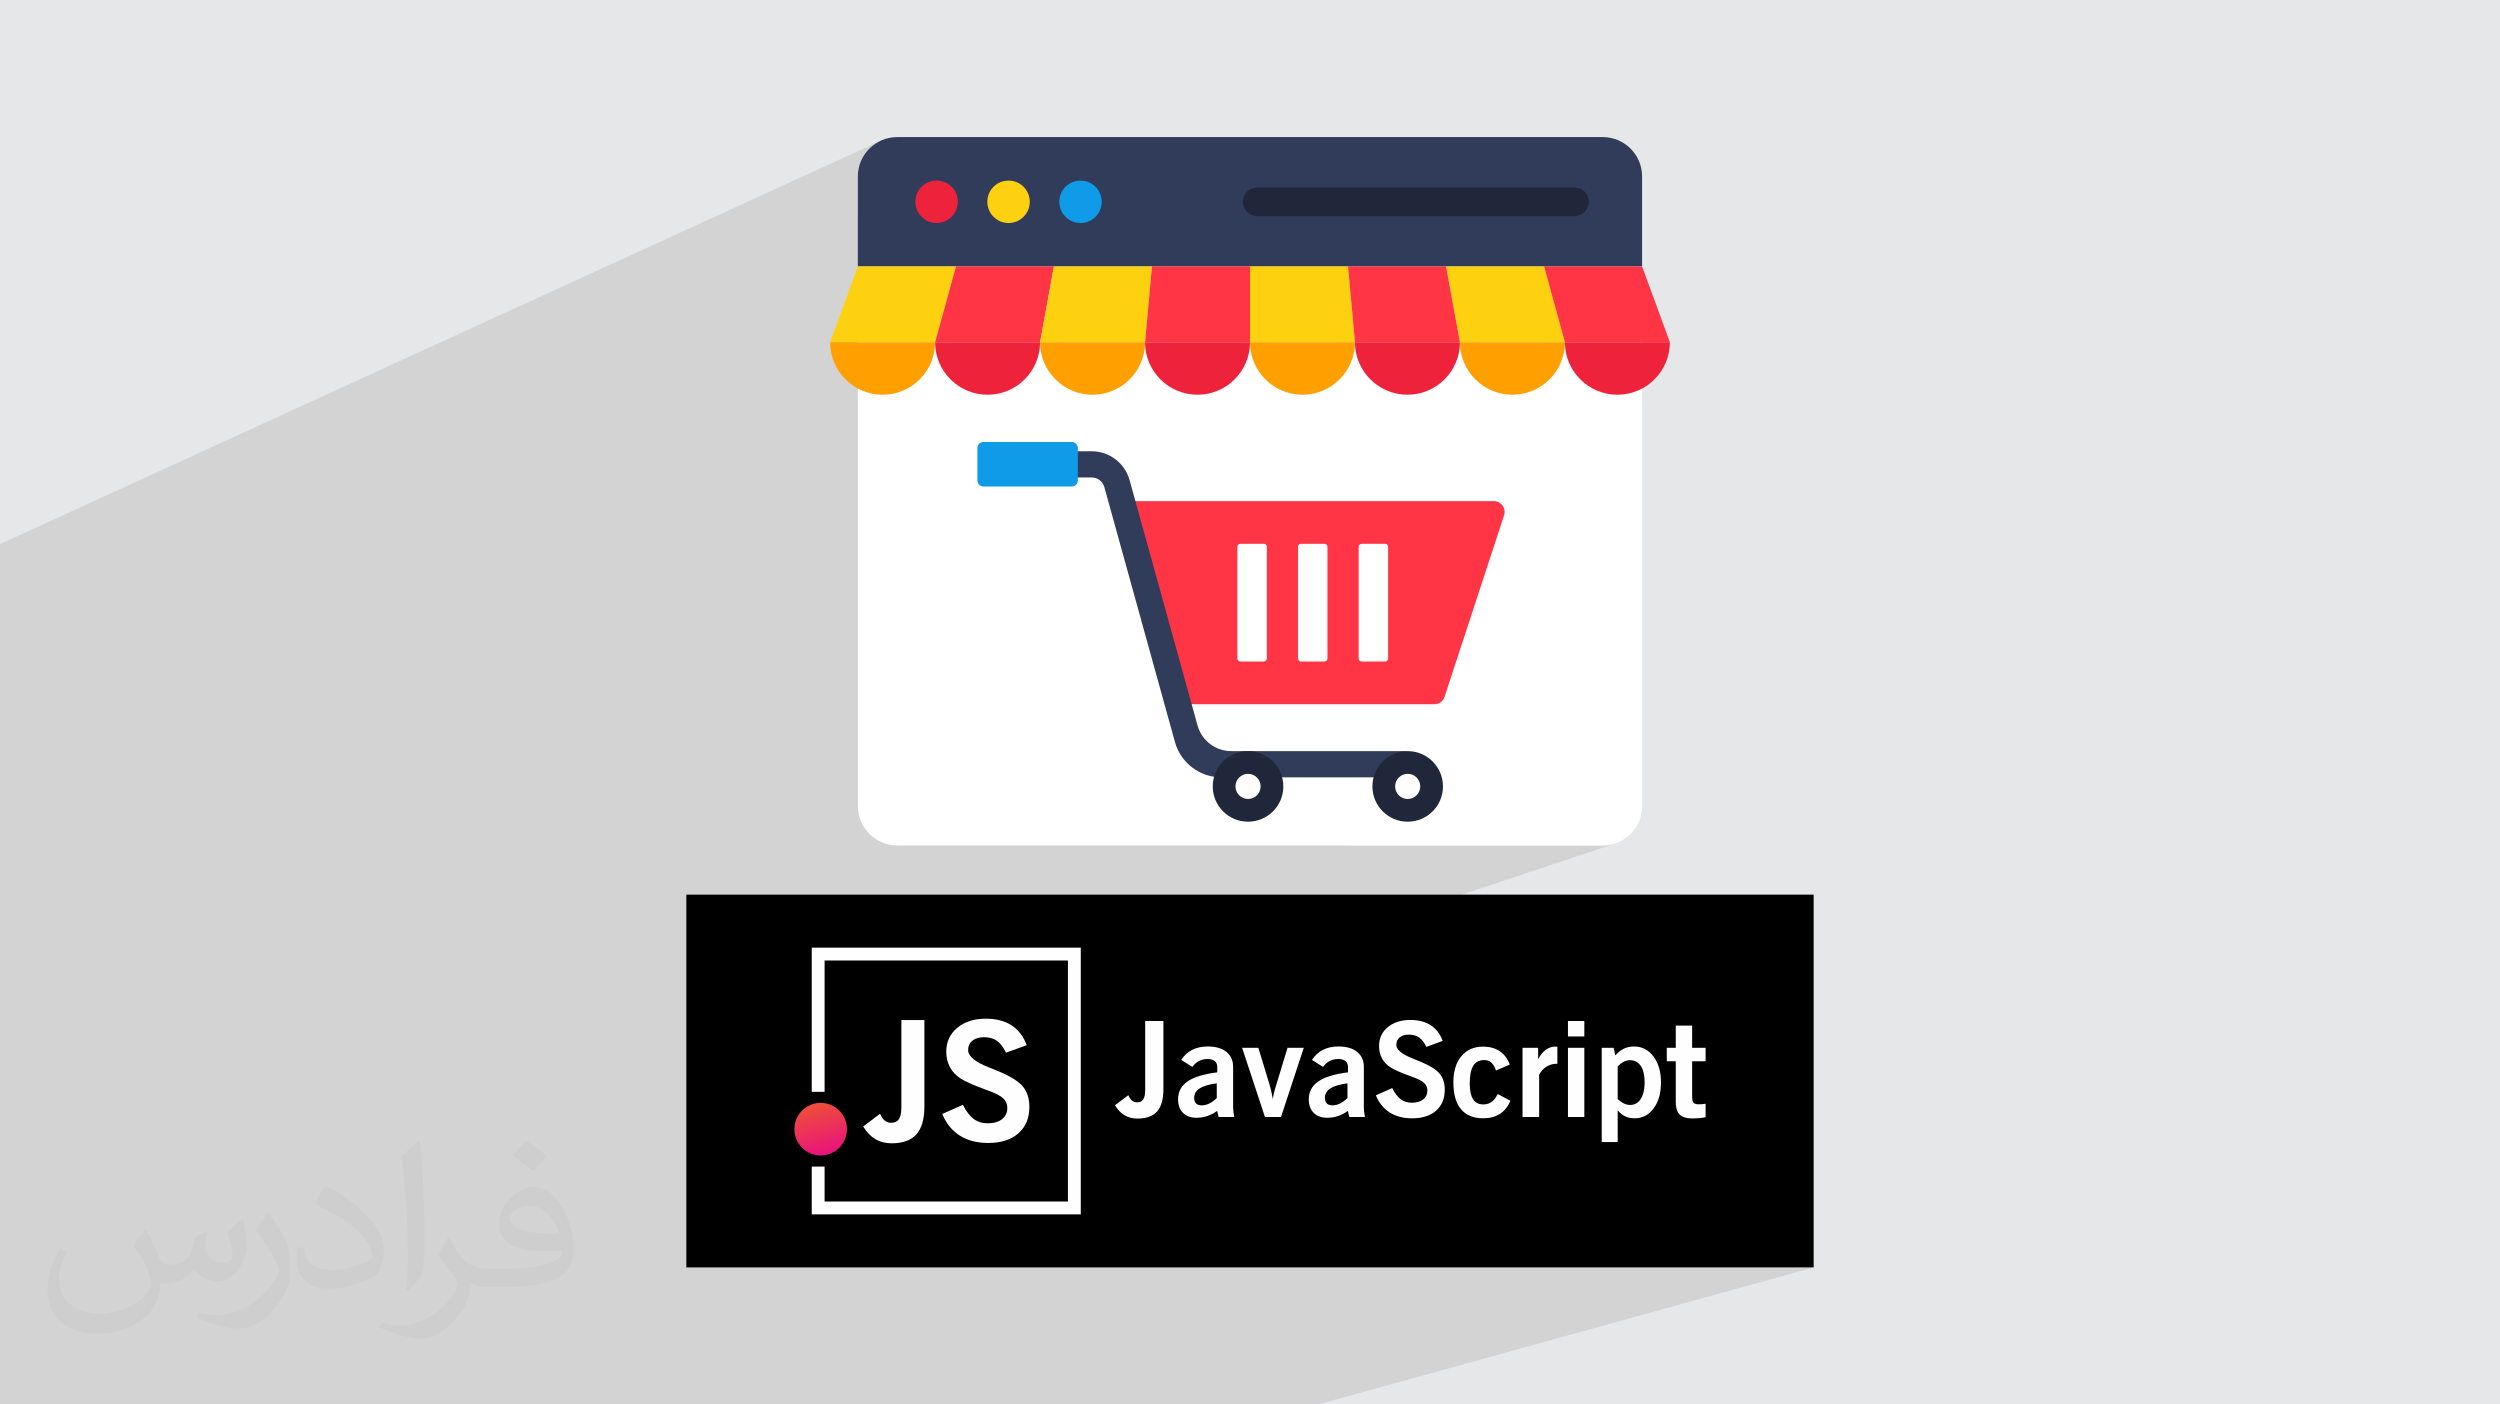
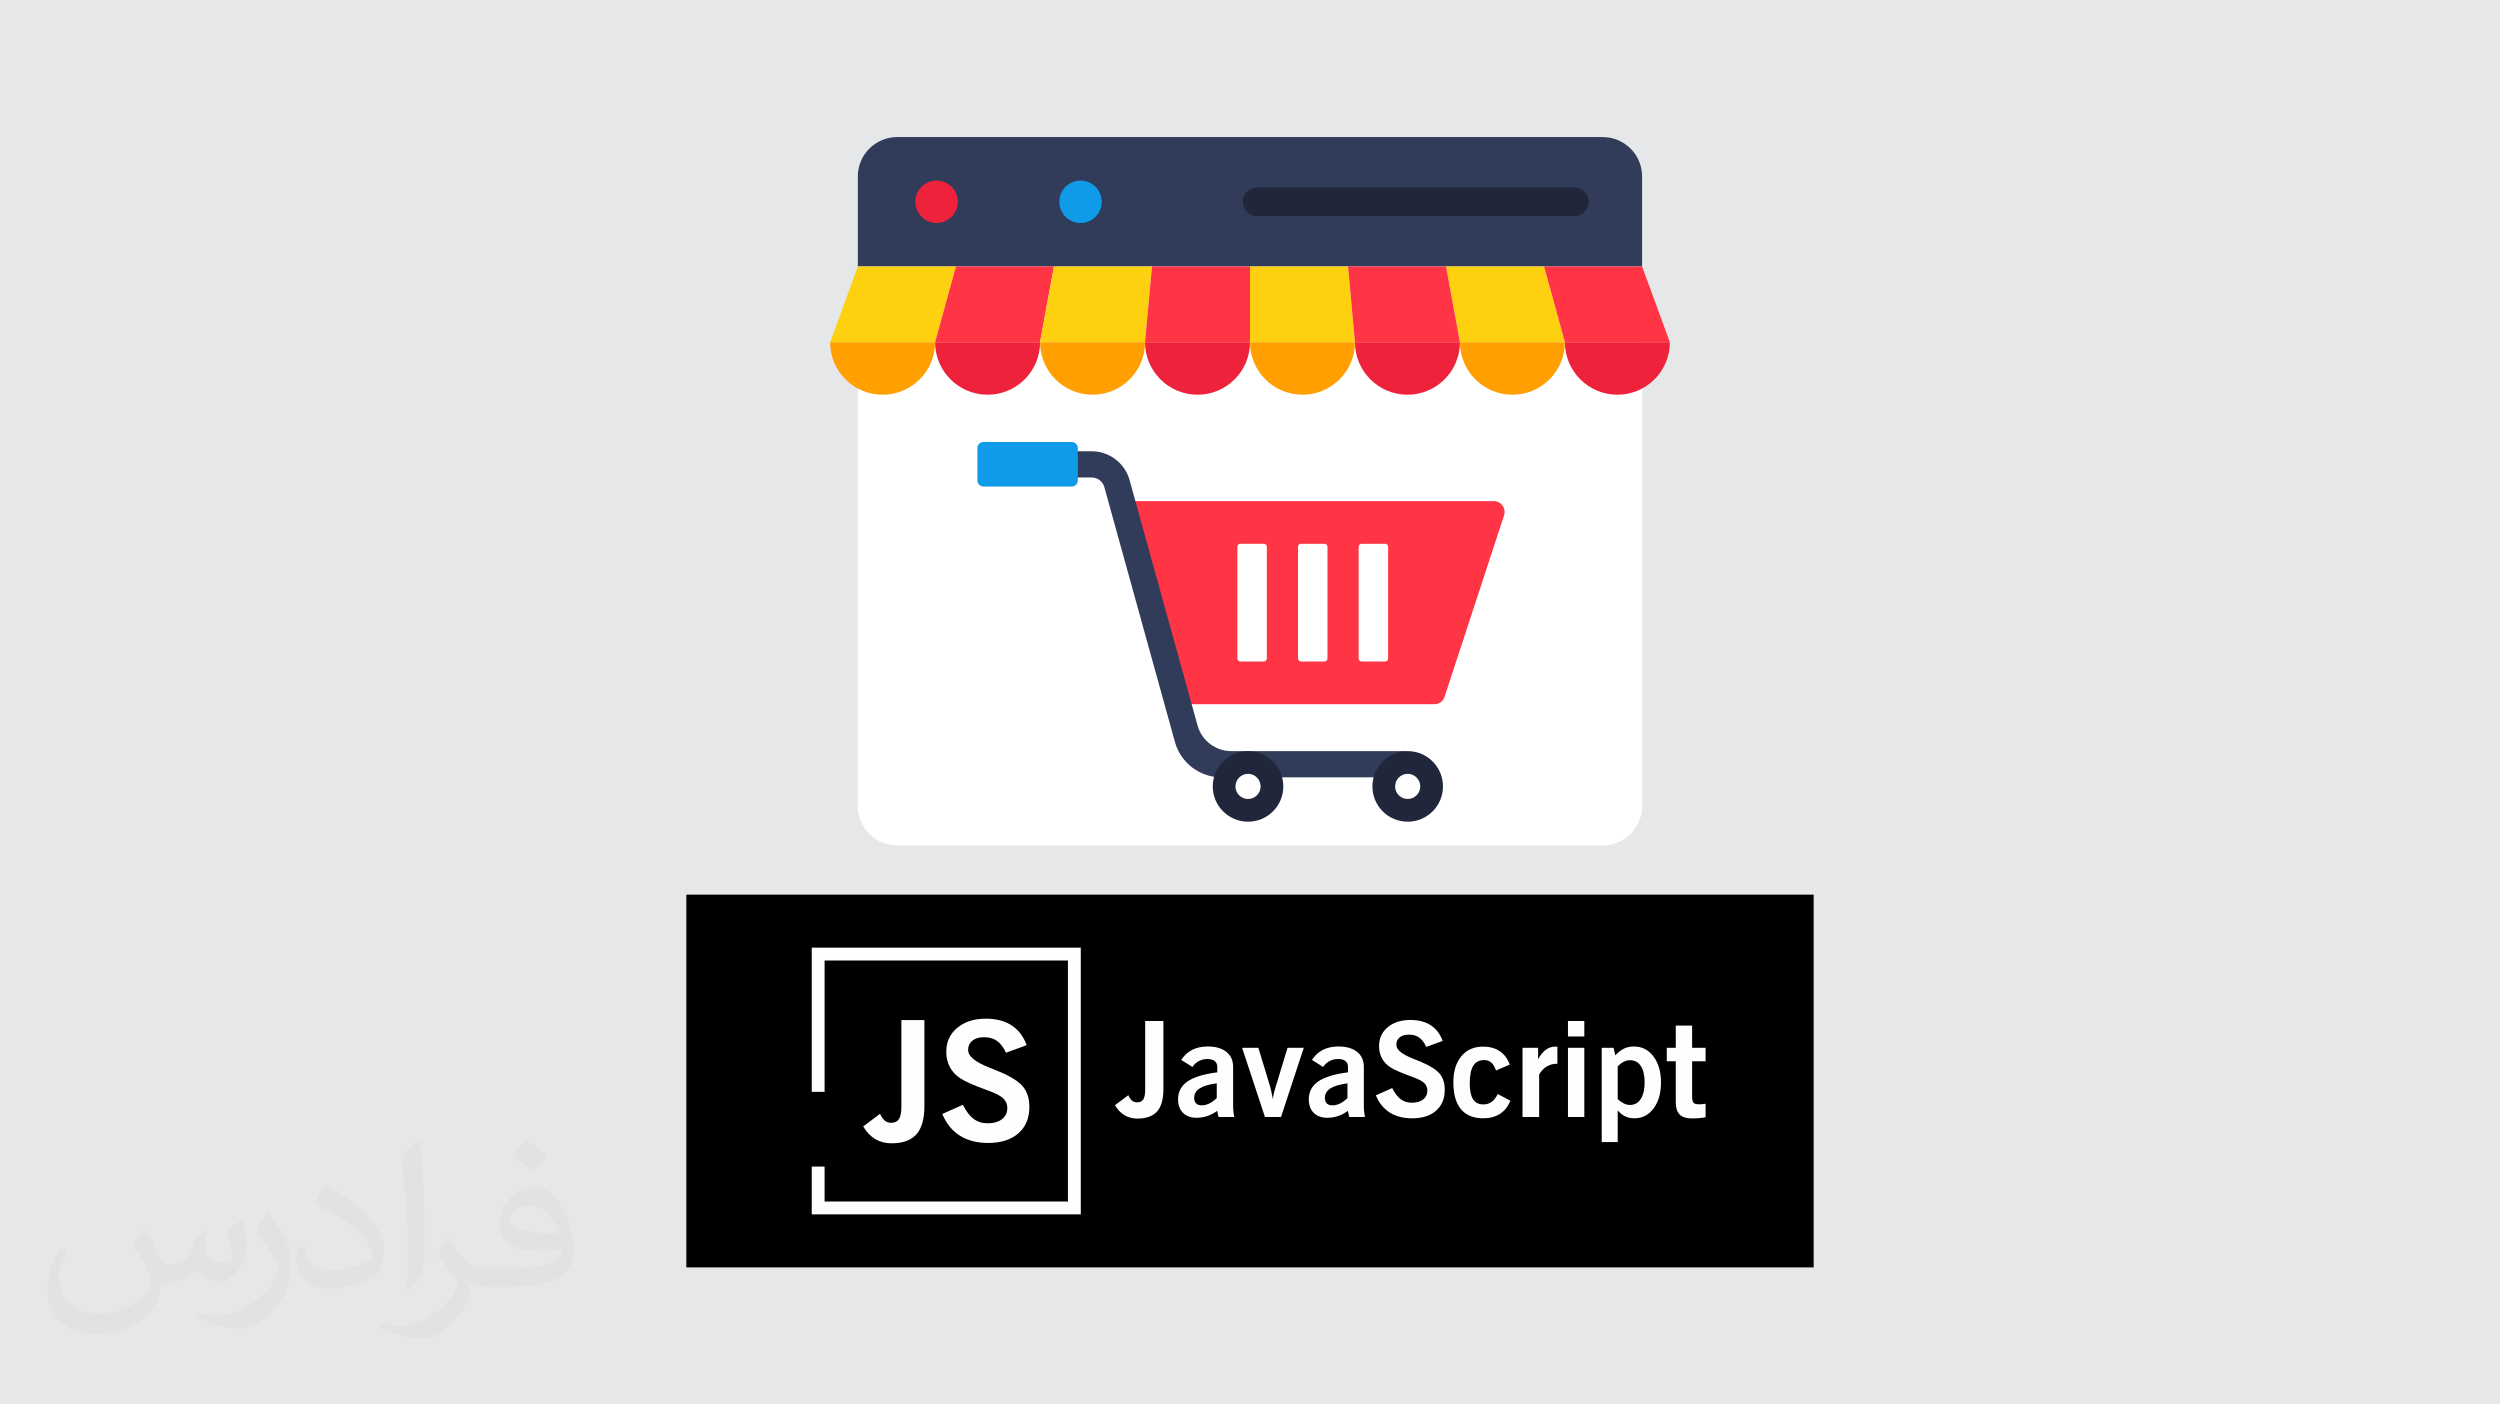
<svg xmlns="http://www.w3.org/2000/svg" xml:space="preserve" width="94.192mm" height="52.917mm" version="1.1" style="shape-rendering:geometricPrecision; text-rendering:geometricPrecision; image-rendering:optimizeQuality; fill-rule:evenodd; clip-rule:evenodd" viewBox="0 0 9404.92 5283.66">
  <defs>
    <style type="text/css">
   
    .fil11 {fill:black}
    .fil0 {fill:#E6E7E8}
    .fil7 {fill:#0F9BE8;fill-rule:nonzero}
    .fil8 {fill:#20273A;fill-rule:nonzero}
    .fil4 {fill:#313B5A;fill-rule:nonzero}
    .fil5 {fill:#EF223B;fill-rule:nonzero}
    .fil6 {fill:#FED110;fill-rule:nonzero}
    .fil12 {fill:#FEFEFE;fill-rule:nonzero}
    .fil10 {fill:#FF3445;fill-rule:nonzero}
    .fil9 {fill:#FF9F00;fill-rule:nonzero}
    .fil3 {fill:white;fill-rule:nonzero}
    .fil2 {fill:#373435;fill-opacity:0.031}
    .fil1 {fill:#2B2A29;fill-opacity:0.102}
    .fil13 {fill:url(#id0)}
   
  </style>
    <linearGradient id="id0" gradientUnits="userSpaceOnUse" x1="3109.82" y1="4338.93" x2="3055.11" y2="4148.83">
      <stop offset="0" style="stop-opacity:1; stop-color:#E9147C" />
      <stop offset="1" style="stop-opacity:1; stop-color:#EF5036" />
    </linearGradient>
  </defs>
  <g id="Layer_x0020_1">
    <polygon class="fil0" points="-0,0 9404.92,0 9404.92,5283.66 -0,5283.66 " />
-     <path class="fil1" d="M580.52 5283.66l-22.22 0 -30.46 0 -7.74 0 -2.28 0 -0.24 0 -44.28 0 -16.61 0 -28.81 0 -24.83 0 -20.29 0 -15.95 0 -2.15 0 -9.09 0 -23.8 0 -19.87 0 -71.72 0 -30.2 0 -0.06 0 -0.12 0 -0.06 0 -7.41 0 -16.66 0 -49.73 0 -7.02 0 -42.52 0 -13.29 0 -0.1 0 -0.06 0 -63.45 0 -8.34 0 -1.16 0 0 -8.95 0 -7.27 0 -17.12 0 -29.9 0 -2.23 0 -17.4 0 -6.43 0 -17.33 0 -6.82 0 -21.16 0 -5.11 0 -2.91 0 -4.07 0 -50.3 0 -10.25 0 -54.05 0 -26.03 0 -35.9 0 -36.51 0 -74.8 0 -2.22 0 -0.86 0 -51.93 0 -17.75 0 -9.99 0 -16.9 0 -1.93 0 -38.73 0 -10.91 0 -5.51 0 -1.1 0 -18.22 0 -2.37 0 -0.11 0 -12.53 0 -7.67 0 -33.82 0 -28.14 0 -4.62 0 -13.2 0 -51.91 0 -6.97 0 -12.27 0 -87.5 0 -18.03 0 -0.6 0 -14.54 0 -12.31 0 -12.81 0 -29.43 0 -0.61 0 -6.46 0 -20.81 0 -12.93 0 -29.93 0 -0.62 0 -20.18 0 -7.5 0 -13.06 0 -134.78 0 -55.69 0 -17.95 0 -6.46 0 -66.38 0 -6.52 0 -67.46 0 -4.05 0 -2.49 0 -8.97 0 -96.98 0 -16.05 0 -109.32 0 -18.34 0 -33.2 0 -59.84 0 -17.19 0 -8.22 0 -12.54 0 -14.75 0 -13.31 0 -76.38 0 -3.47 0 -3.23 0 -21.96 0 -1.36 0 -26.24 0 -30.45 0 -3.45 0 -25.56 0 -11.1 0 -15.24 0 -2.95 0 -23.04 0 -6.68 0 -1.62 0 -30.45 0 -46.36 0 -27.88 0 -28.79 0 -72.76 0 -41.17 0 -31.74 0 -15.08 0 -44.66 0 -55.14 0 -53.13 0 -4.12 0 -23.58 0 -69.83 0 -27.58 0 -42.03 0 -2.93 0 -57.52 0 -41.31 0 -3.87 0 -2.65 0 -34.57 0 -0.18 0 -0.11 0 -21.72 0 -40.82 0 -4.61 0 -2.08 0 -99.19 0 -6.86 0 -125.13 0 -84.29 3317.57 -1519.41 -12.94 6.23 -12.2 7.42 -11.4 8.52 -10.51 9.56 -9.55 10.51 -8.53 11.39 -7.42 12.21 -6.23 12.94 -4.97 13.6 -3.65 14.19 -2.24 14.71 -0.77 15.14 0 141.05 265.02 -119.19 15.03 -4.61 16.18 -1.61 16.18 1.61 15.03 4.61 13.56 7.31 11.78 9.7 9.71 11.78 7.31 13.56 4.61 15.03 1.38 13.92 160.01 -71.29 15.03 -4.61 16.18 -1.61 16.18 1.61 15.03 4.61 13.56 7.31 11.78 9.7 9.71 11.78 7.31 13.56 4.61 15.03 1.32 13.28 160.04 -70.65 15.03 -4.61 16.19 -1.61 16.18 1.61 15.03 4.61 13.55 7.31 11.78 9.7 9.7 11.78 7.31 13.56 4.61 15.03 1.61 16.19 -1.61 15.94 -4.61 14.91 -7.31 13.55 -9.7 11.83 -11.78 9.81 -13.55 7.41 -389.73 169.74 258.59 0 63.31 0 680.08 -292.96 10.15 -3.12 10.94 -1.09 1193.53 0 10.94 1.09 10.16 3.12 9.17 4.95 7.98 6.56 6.57 7.98 4.94 9.17 3.13 10.17 1.09 10.94 -1.09 10.78 -3.13 10.08 -4.94 9.16 -6.57 8.01 -7.98 6.62 -9.17 5.02 -471.28 193.51 335.94 0 368.75 0 -332.1 133.32 41.73 151.76 394.89 0 -342.29 133.88 5.22 5.74 14.03 12.75 15.2 11.36 16.28 9.89 17.26 8.32 18.14 6.64 18.92 4.86 19.61 3 20.19 1.02 20.19 -1.02 19.6 -3 18.92 -4.86 18.14 -6.64 -1074.83 415.78 533.06 0 9.96 1.22 8.98 3.42 7.75 5.31 6.27 6.87 4.57 8.11 2.64 9.01 0.46 9.6 -1.96 9.86 -224.18 683.58 -2.42 5.77 -3.24 5.21 -3.95 4.59 -4.6 3.9 -5.14 3.16 -5.59 2.34 -498.7 178.55 366.27 0 6.32 0.64 12.51 -0.64 13.59 0.69 13.2 2.01 12.73 3.28 12.21 4.46 11.61 5.59 10.95 6.65 10.22 7.65 9.44 8.58 8.57 9.44 7.65 10.22 6.65 10.95 5.59 11.62 4.46 12.21 3.28 12.73 2.01 13.2 0.69 13.6 -0.69 13.56 -2.01 13.16 -3.28 12.71 -4.46 12.19 -5.59 11.59 -6.65 10.93 -7.65 10.21 -8.57 9.43 -9.44 8.57 -10.22 7.64 -10.95 6.65 -11.61 5.58 -12.21 4.46 -276.71 95.37 971.15 0 15.09 -0.77 14.66 -2.26 14.16 -3.65 -2007.61 670 0 77.32 242.29 -80.22 68.54 0 0 142.41 121.37 -39.51 6.91 -2.18 7.17 -1.78 7.44 -1.39 7.71 -0.99 7.97 -0.6 8.25 -0.2 10.95 0.32 10.34 0.95 9.72 1.6 9.1 2.23 8.48 2.87 7.85 3.5 7.23 4.14 6.6 4.78 3.07 2.76 56 -18.12 61.11 0 9.77 32.16 99.95 -32.17 61.11 0 -5.67 17.23 359.04 -115.16 10.96 -2.99 11.58 -2.13 12.21 -1.28 12.85 -0.43 11.24 0.31 10.77 0.93 10.29 1.54 9.82 2.17 9.34 2.8 8.86 3.4 8.39 4.04 7.9 4.66 7.42 5.27 6.9 5.87 6.39 6.48 5.87 7.07 5.36 7.68 4.85 8.26 4.33 8.86 3.82 9.45 -61.53 22.52 -85.43 27.04 7.63 4.52 12.66 6.26 14.61 6.16 4.67 1.85 4.42 1.75 4.15 1.66 3.89 1.58 3.63 1.47 3.37 1.39 3.11 1.3 2.86 1.2 12.51 5.54 1.04 0.5 184.86 -58.15 11.3 -2.82 12.01 -1.69 12.69 -0.56 8.96 0.27 1.84 0.17 308.04 -96.8 61.58 0 0 58.1 -173.84 54.2 0 1.36 45.85 -14.3 4.49 -1.3 4.59 -0.94 4.69 -0.55 4.79 -0.19 0.84 0 0.78 0 0.72 0 0.65 0.01 0.59 0.01 0.53 0.01 0.46 0.02 0.4 0.02 0.4 0.04 0.39 0.06 0.39 0.07 0.38 0.08 0.38 0.09 0.38 0.1 0.37 0.12 0.37 0.12 0 16.08 39.82 -12.38 61.58 0 0 20.29 65.45 -20.28 9.08 0 269.47 -83.45 61.57 0 0 83.45 50.68 0 0 50.61 -50.68 15.43 0 116.07 0.04 0.01 0 0.03 0.08 4.53 0.25 4.12 0.41 3.7 0.58 3.3 0.74 2.88 0.91 2.46 1.08 2.05 1.25 1.64 1.47 1.34 1.76 1.16 2.05 0.98 2.35 0.8 2.65 0.63 2.93 0.44 3.24 0.27 3.51 0.09 1.44 -0.01 1.47 -0.02 1.5 -0.04 1.54 -0.06 1.55 -0.07 1.59 -0.08 1.61 -0.1 1.64 -0.11 1.64 -0.13 1.64 -0.15 1.63 -0.17 1.63 -0.18 1.63 -0.2 1.64 -0.21 1.64 -0.23 1.65 -0.25 0 50.58 -1897.48 565 2303.97 0 -1865.45 515.73 -2170.51 0 -14.97 0 -134.73 0 -7.05 0 -9.43 0 -34.33 0 -12.38 0 -57.96 0 -6.59 0 -0.08 0 -0.03 0 -0.04 0 -90.55 0 -0.07 0 -0.01 0 -12.32 0 -6.57 0 -19.66 0 -15.48 0 -69.1 0 -0.01 0 -0.01 0 -39.61 0 -26.27 0 -55.36 0 -0.11 0 -0.02 0 -0.05 0 -43.74 0 -54.65 0 -10.89 0 -33.88 0 -43.69 0 -29.8 0 -3.84 0 -12.14 0 -7.29 0 -18.68 0 -3.37 0 -2.18 0 -2.79 0 -2.08 0 -59.59 0 -2.33 0 -0.14 0 -0.04 0 -24.76 0 -0.47 0 -0.05 0 -32.58 0 -12.67 0 -0.13 0 -17.81 0 -2.53 0 -19.48 0 -14.87 0 -5.48 0 -6.75 0 -3.52 0 -7.83 0 -29.32 0 -12.66 0 -3.29 0 -11.19 0 -0.18 0 -14.03 0 -16.04 0 -10.38 0 -0.12 0 -0.11 0 -8.85 0 -0.13 0 -3.26 0 -6.4 0 -7.49 0 -6.25 0 -14.98 0 -4.07 0 -5.35 0 -4.5 0 -4.48 0 -3.8 0 -3.96 0 -3.74 0 -31.73 0 -24.31 0 -8.54 0 -0.17 0 -16.29 0 -1.27 0 -4.86 0 -0.28 0 -7.12 0 -8.41 0 -17.29 0 -21.3 0 -8.5 0 -8.93 0 -44.6 0 -0.03 0 -0.04 0 -2.1 0 -5.77 0 -10.52 0 -17.16 0 -28.41 0 -16.85 0 -0.03 0 -0.06 0 -0.05 0 -2.88 0 -8.75 0 -9.99 0 -20.94 0 -30.95 0 -0.1 0 -0.06 0 -7.25 0 -0.79 0 -30.5 0 -4 0 -2.89 0 -1.75 0 -2.66 0 -3.85 0 -5.75 0 -9.07 0 -39.93 0 -54.9 0 -0.6 0 -5.79 0 -6.09 0 -2.45 0 -20.74 0 -16.01 0 -1.52 0 -1.2 0 -1.07 0 -9.96 0 -4.84 0 -2.98 0 -14.57 0 -11.16 0 -17.49 0 -54.66 0 -19.98 0 -1.64 0 -0.01 0 -0.06 0 -3.8 0 -8.22 0 -1.4 0 -22.46 0 -26.15 0 -5.41 0 -9.9 0 -2.38 0 -21.58 0 -8.7 0 -0.39 0 -0.16 0 -0.02 0 -2.96 0 -1.16 0 -15.35 0 -1.88 0 -9.62 0 -28.04 0 -55.02 0zm4715.08 -2458l-5.67 2.01 0.01 0 5.66 -2.01z" />
    <path class="fil2" d="M548.54 4627.69c17.95,27.21 29.6,53.36 40.96,82.43 8.45,16.91 12.93,48.09 52.57,48.09 11.61,0 28.28,-3.42 43.06,-11.61 16.63,-8.73 29.32,-21.94 35.94,-42l15.85 -53.36 38.57 -19.02 2.64 2.64c-5.27,20.09 -6.59,39.36 -6.59,54.43 0,44.63 38.57,61.56 69.22,61.56 17.95,0 34.09,-8.73 34.09,-25.11 0,-21.13 -8.98,-57.06 -20.62,-89.29 17.95,-17.95 35.94,-35.94 56.53,-50.47l3.17 1.6c8.98,38.04 14,75.56 14,100.66 0,24.57 -10.83,51.79 -19.81,69.49 -18.49,34.87 -51.25,62.62 -90.87,62.62 -30.1,0 -63.65,-15.07 -86.66,-43.06l-1.32 0c-21.66,26.96 -55.22,51.25 -108.86,51.25l-16.63 0c-2.64,35.41 -10.29,60.49 -21.94,82.95 -31.95,62.34 -126.81,106.47 -216.1,106.47 -124.17,0 -186.51,-71.59 -186.51,-166.96 0,-58.91 19.27,-113.6 48.88,-152.42l24.29 10.04c-18.49,35.41 -30.91,68.68 -30.91,101.45 0,89.29 72.66,131.83 156.4,131.83 77.68,0 173.83,-49.41 191.28,-106.72 -6.59,-62.62 -30.1,-91.93 -66.04,-148.99 10.83,-19.02 24.83,-38.04 42.28,-58.38l3.17 0 0 0 0 0 -0.02 -0.09zm1432.13 -336.04c26.15,16.39 51.79,35.66 76.87,57.85 -14,19.81 -31.45,37.79 -53.11,53.64 -25.11,-20.34 -50.19,-37.79 -75.84,-56.27 17.42,-19.55 34.62,-38.29 52.04,-55.22l0 0 0 0 0 0 0 0 0 0 0.03 0zm13.47 244.11c-42.28,0 -76.87,27.75 -76.87,48.34 0,44.13 84.53,57.85 185.72,57.31 -12.68,-51.79 -57.06,-105.68 -108.86,-105.68l0.01 0.03zm-94.86 236.19c54.96,0 103.04,-1.6 139.74,-10.83 40.96,-10.29 75.56,-30.91 75.56,-45.17 0,-3.7 0,-8.19 -1.32,-11.89 -22.98,2.11 -49.41,2.11 -72.38,2.11 -74.49,0 -131.55,-16.91 -154.02,-58.66 -5.55,-11.61 -9.51,-24.57 -9.51,-39.36 0,-40.43 17.42,-79.79 48.09,-107 25.61,-22.45 53.89,-36.44 82.67,-36.44 52.04,0 93.51,41.75 122.57,107.54 15.85,35.94 26.68,77.4 26.68,129.72 0,34.87 -9.51,64.19 -31.17,85.85 -40.43,39.11 -114.92,53.89 -229.04,53.89l-51.79 0 0 0 -13.47 0c-28.28,0 -48.62,-5.02 -64.72,-17.42l-2.64 0c0.79,6.59 1.32,12.93 1.32,19.02 0,25.61 -8.45,58.38 -25.61,84.53 -50.72,75.3 -105.68,108.04 -153.24,108.04 -48.09,0 -107,-18.49 -160.11,-42.54l9.51 -18.49c17.17,7.13 40.96,11.89 73.7,11.89 85.85,0 198.66,-82.43 212.66,-163 -3.17,-6.59 -8.98,-15.32 -17.17,-24.57 -25.11,-29.85 -40.96,-54.68 -55.75,-80.83 12.68,-25.11 24.29,-45.17 35.13,-63.4l4.49 -0.53c36.72,74.77 69.99,117.55 144.23,117.55l11.61 0 0 0 53.89 0 0 0 0 0 0 0 0 0 0 0 0.09 0.01zm-371.98 79c6.34,-34.34 6.87,-72.91 6.87,-108.86l0 -53.36c0,-99.6 -12.68,-244.36 -22.98,-338.68 17.95,-19.27 43.06,-42 62.87,-57.31l5.81 1.6c13.47,118.62 16.63,256 16.63,383.06 0,33.3 -1.32,65.79 -4.49,89.55 -1.85,30.1 -19.27,52.83 -56.53,87.7l-8.19 -3.7zm-382.8 -157.19c1.85,46.77 24.83,83.49 105.15,83.49 49.93,0 92.19,-12.93 138.96,-35.13 8.45,-3.7 12.93,-8.73 12.93,-12.93 0,-29.32 -22.45,-68.15 -60.23,-103.55 -36.72,-33.3 -85.34,-62.62 -130.76,-82.18 -15.6,-6.59 -20.62,-13.47 -20.62,-20.09 0,-13.47 17.95,-41.75 32.77,-62.09l5.02 -0.53c52.04,27.21 110.17,67.64 153.24,112.53 39.11,41.47 63.4,83.49 63.4,129.19 0,33.81 -10.29,65.51 -26.96,95.11 -57.06,28.79 -117.83,50.72 -178.06,50.72 -73.17,0 -123.1,-34.34 -123.1,-114.92 0,-8.73 0,-22.19 3.17,-39.64l25.11 0 0 0 0 0 0 0 0 0 0 0 -0.02 0zm-132.37 -132.9l45.45 73.45c16.63,27.21 32.23,56.81 32.23,103.55l0 59.7c0,48.34 -30.91,100.13 -80.83,151.38 -39.11,34.62 -73.7,49.41 -105.68,49.41 -47.55,0 -101.98,-14.79 -164.85,-41.75l7.13 -18.49c19.81,5.27 42.79,9.77 71.06,9.77 90.36,-0.53 182.8,-66.57 225.08,-147.15 5.02,-9.26 6.87,-17.95 6.87,-24.04 0,-9.26 -5.02,-19.55 -8.98,-28.79 -22.98,-43.31 -48.62,-82.95 -76.87,-119.68 14.79,-23.25 29.6,-45.7 45.7,-67.9l3.7 0.53 0 0 0 0 0 0 0 0 0 0 -0.02 0.01z" />
    <g id="_2062898932704">
      <g>
        <g>
          <path class="fil3" d="M6177.63 1002.66l0 2029.9c0,81.42 -66.62,148.04 -148.07,148.04l-2654.23 0c-82.26,0 -148.06,-66.62 -148.06,-148.04l0 -2029.9 2950.35 0z" />
          <path class="fil4" d="M6177.49 1002.38l0 -338.6c0,-81.79 -66.28,-148.05 -148.07,-148.05l-2654.23 0c-81.76,0 -148.04,66.26 -148.04,148.05l0 338.6 2950.33 0z" />
          <path class="fil5" d="M3603.16 759.2c0,43.57 -35.37,79.78 -79.78,79.78 -44.41,0 -79.79,-36.21 -79.79,-79.78 0,-44.43 35.38,-79.78 79.79,-79.78 44.41,0 79.78,35.35 79.78,79.78z" />
-           <path class="fil6" d="M3873.92 759.2c0,43.57 -35.37,79.78 -79.78,79.78 -44.41,0 -79.79,-36.21 -79.79,-79.78 0,-44.43 35.38,-79.78 79.79,-79.78 44.41,0 79.78,35.35 79.78,79.78z" />
+           <path class="fil6" d="M3873.92 759.2z" />
          <path class="fil7" d="M4144.64 759.2c0,43.57 -35.35,79.78 -79.76,79.78 -44.42,0 -79.79,-36.21 -79.79,-79.78 0,-44.43 35.37,-79.78 79.79,-79.78 44.41,0 79.76,35.35 79.76,79.78z" />
          <path class="fil8" d="M5976.94 759.2c0,29.48 -23.94,53.96 -53.98,53.96l-1193.53 0c-30.03,0 -53.96,-24.48 -53.96,-53.96 0,-30.05 23.92,-53.98 53.96,-53.98l1193.53 0c30.03,0 53.98,23.92 53.98,53.98z" />
          <polygon class="fil6" points="5808.74,1002.38 5887.12,1287.46 5492.23,1287.46 5439.95,1002.38 " />
          <polygon class="fil6" points="3596.19,1002.38 3517.78,1287.46 3122.9,1287.46 3227.43,1002.38 " />
          <path class="fil9" d="M3517.78 1287.46l-394.88 0c0,109.05 88.42,197.45 197.45,197.45 109.03,0 197.43,-88.4 197.43,-197.45z" />
          <polygon class="fil10" points="3964.94,1002.38 3912.68,1287.46 3517.78,1287.46 3596.19,1002.38 " />
          <path class="fil5" d="M3912.68 1287.46l-394.89 0c0,109.05 88.41,197.45 197.46,197.45 109.04,0 197.43,-88.4 197.43,-197.45z" />
          <polygon class="fil6" points="4333.69,1002.38 4307.57,1287.46 3912.68,1287.46 3964.94,1002.38 " />
          <path class="fil9" d="M4307.57 1287.46l-394.89 0c0,109.05 88.41,197.45 197.45,197.45 109.03,0 197.44,-88.4 197.44,-197.45z" />
          <polygon class="fil10" points="4702.47,1002.38 4702.47,1287.46 4307.57,1287.46 4333.69,1002.38 " />
          <path class="fil5" d="M4702.47 1287.46l-394.9 0c0,109.05 88.4,197.45 197.43,197.45 109.05,0 197.47,-88.4 197.47,-197.45z" />
          <polygon class="fil6" points="5071.2,1002.38 5097.34,1287.46 4702.47,1287.46 4702.47,1002.38 " />
          <path class="fil9" d="M5097.34 1287.46l-394.87 0c0,109.05 88.39,197.45 197.42,197.45 109.04,0 197.45,-88.4 197.45,-197.45z" />
          <polygon class="fil10" points="5439.95,1002.38 5492.23,1287.46 5097.34,1287.46 5071.2,1002.38 " />
          <path class="fil5" d="M5492.23 1287.46l-394.88 0c0,109.05 88.39,197.45 197.45,197.45 109.03,0 197.43,-88.4 197.43,-197.45z" />
          <path class="fil9" d="M5887.12 1287.46l-394.89 0c0,109.05 88.41,197.45 197.44,197.45 109.04,0 197.45,-88.4 197.45,-197.45z" />
          <polygon class="fil10" points="6177.49,1002.38 6282.01,1287.46 5887.12,1287.46 5808.74,1002.38 " />
          <path class="fil5" d="M6282.01 1287.46l-394.89 0c0,109.05 88.39,197.45 197.45,197.45 109.03,0 197.44,-88.4 197.44,-197.45z" />
        </g>
        <g>
          <path class="fil10" d="M4226.1 1885.18l1393.55 0c27.7,0 47.31,27.07 38.67,53.39l-224.18 683.58c-5.26,16.07 -20.25,26.92 -37.12,26.92l-957.35 0 -213.57 -763.88z" />
          <path class="fil4" d="M5326.08 2874.97c0,27.21 -22.07,49.29 -49.31,49.29l-682.38 0c-80.93,0 -152.54,-54.47 -174.16,-132.47l-265.77 -959.44c-5.88,-21.28 -25.43,-36.12 -47.5,-36.12l-246.04 0c-27.23,0 -49.3,-22.08 -49.3,-49.31 0,-27.21 22.07,-49.28 49.3,-49.28l246.04 0c66.23,0 124.8,44.57 142.47,108.38l255.78 923.32c15.78,56.91 67.58,96.31 126.66,96.31l644.88 0c27.24,0 49.31,22.1 49.31,49.31z" />
          <path class="fil8" d="M5428.45 2958.54c0,73.22 -59.44,132.66 -132.85,132.66 -73.22,0 -132.64,-59.44 -132.64,-132.66 0,-73.44 59.42,-132.88 132.64,-132.88 73.41,0 132.85,59.44 132.85,132.88z" />
          <path class="fil8" d="M4827.84 2958.54c0,73.22 -59.43,132.66 -132.85,132.66 -73.22,0 -132.66,-59.44 -132.66,-132.66 0,-73.44 59.44,-132.88 132.66,-132.88 73.42,0 132.85,59.44 132.85,132.88z" />
          <path class="fil3" d="M4765.81 2056.91l0 420.4c0,6.22 -5.04,11.26 -11.26,11.26l-88.31 0c-6.22,0 -11.28,-5.04 -11.28,-11.26l0 -420.37c0,-6.25 5.06,-11.29 11.28,-11.29l88.31 0c6.22,0 11.26,5.04 11.26,11.26z" />
          <path class="fil3" d="M4993.93 2056.91l0 420.4c0,6.22 -5.06,11.26 -11.29,11.26l-88.3 0c-6.22,0 -11.26,-5.04 -11.26,-11.26l0 -420.37c0,-6.25 5.04,-11.29 11.26,-11.29l88.33 0c6.2,0 11.26,5.04 11.26,11.26z" />
          <path class="fil3" d="M5222.02 2056.94l0 420.37c0,6.22 -5.04,11.26 -11.26,11.26l-88.31 0c-6.22,0 -11.26,-5.04 -11.26,-11.26l0 -420.4c0,-6.22 5.04,-11.26 11.26,-11.26l88.31 0c6.22,0 11.26,5.04 11.26,11.29z" />
          <path class="fil7" d="M4054.76 1685.62l0 121.81c0,12.43 -10.08,22.81 -22.53,22.81l-332.49 0c-12.43,0 -22.82,-10.37 -22.82,-22.81l0 -121.81c0,-12.73 10.38,-22.82 22.82,-22.82l332.49 0c12.44,0 22.53,10.08 22.53,22.82z" />
          <path class="fil3" d="M4742.4 2958.47c0,26.08 -21.18,47.28 -47.33,47.28 -26.11,0 -47.27,-21.2 -47.27,-47.28 0,-26.15 21.16,-47.34 47.27,-47.34 26.15,0 47.33,21.19 47.33,47.34z" />
          <path class="fil3" d="M5343.01 2958.47c0,26.08 -21.19,47.28 -47.34,47.28 -26.08,0 -47.26,-21.2 -47.26,-47.28 0,-26.15 21.18,-47.34 47.26,-47.34 26.15,0 47.34,21.19 47.34,47.34z" />
        </g>
      </g>
      <g>
        <rect class="fil11" x="2582.02" y="3365.57" width="4240.87" height="1402.35" />
        <polygon class="fil12" points="3077.93,3565.03 4065.85,3565.03 4065.85,4568.4 3053.76,4568.4 3053.76,4388.59 3102.09,4388.59 3102.09,4520.07 4017.52,4520.07 4017.52,3613.41 3102.09,3613.41 3102.09,4107.47 3053.76,4107.47 3053.76,3565.03 " />
-         <circle class="fil13" cx="3087.4" cy="4247.83" r="98.92" />
        <path class="fil12" d="M3247.26 4237.73l63.48 -47.72c5.32,11.81 11.31,20.4 17.9,25.84 6.7,5.32 14.45,8.06 23.41,8.06 13.71,0 23.65,-4.6 29.72,-13.89 6.19,-9.3 9.2,-24.47 9.2,-45.7l0 -326.98 86.59 0 0 324.45c0,47.81 -10.03,82.96 -30.01,105.51 -20.08,22.49 -51.27,33.79 -93.61,33.79 -23.02,0 -43.4,-5.31 -61.2,-15.89 -17.69,-10.66 -32.84,-26.47 -45.49,-47.47l0 0 0 -0.03 0.01 0.03zm297.47 -47.04l77.71 -34.51c12.02,24.28 25.53,41.92 40.28,53.03 14.88,11.07 32.3,16.61 52.62,16.61 22.91,0 41.02,-5.21 54.28,-15.57 13.31,-10.47 19.89,-24.47 19.89,-42.26 0,-14.1 -4.9,-25.84 -14.76,-35.37 -9.83,-9.53 -27.5,-18.95 -53.05,-28.37 -3.43,-1.46 -8.47,-3.27 -14.94,-5.56 -44.7,-16.33 -75.85,-30.21 -93.39,-41.63 -17.36,-11.09 -30.55,-25.21 -39.77,-42.37 -9.2,-17.16 -13.8,-36.61 -13.8,-58.28 0,-36.8 13.71,-66.62 41.21,-89.64 27.4,-23 63.29,-34.51 107.65,-34.51 38.71,0 70.99,8.38 96.86,25.09 25.83,16.73 44.79,41.63 56.79,74.5l-77.7 28.44c-9.63,-20.41 -20.92,-35.13 -33.98,-44.46 -13.08,-9.3 -29.26,-13.9 -48.42,-13.9 -18.6,0 -33.35,4.29 -44.04,12.95 -10.77,8.69 -16.12,20.5 -16.12,35.46 0,23.02 26.27,44.89 78.78,65.47 16.22,6.38 28.84,11.51 38.07,15.38 43.93,18.61 73.86,37.54 89.76,57 15.8,19.45 23.76,44.75 23.76,76.02 0,42.15 -13.84,75.21 -41.44,99.38 -27.52,24.14 -65.48,36.21 -113.59,36.21 -41.96,0 -77.39,-9.22 -106.59,-27.63 -29.09,-18.4 -51.05,-45.6 -66.02,-81.56l-0.08 -0.03 -0.02 0.03 0.02 0.04 0 0 0 0.02z" />
        <path class="fil12" d="M4194.46 4157.86l50.24 -37.75c4.23,9.37 8.94,16.15 14.15,20.45 5.26,4.23 11.42,6.4 18.52,6.4 10.82,0 18.71,-3.63 23.52,-11 4.89,-7.4 7.25,-19.37 7.25,-36.2l0 -258.74 68.54 0 0 256.73c0,37.83 -7.99,65.64 -23.76,83.54 -15.88,17.81 -40.54,26.74 -74.08,26.74 -18.23,0 -34.37,-4.23 -48.43,-12.58 -14,-8.45 -25.98,-20.94 -35.99,-37.56l0.02 0 -0.02 -0.02 0.03 -0.01zm382.9 -82.44c-29.54,4.05 -51.07,10.43 -64.56,19.26 -13.57,8.76 -20.36,20.68 -20.36,35.73 0,8.86 2.39,15.83 7.29,20.61 4.82,4.91 11.65,7.29 20.52,7.29 9.68,0 19.27,-2.27 28.76,-6.79 9.42,-4.55 18.88,-11.42 28.37,-20.61l0 -55.51 -0.03 0 0 0.02 0.02 0zm6.8 126.62l-5.27 -22.88c-11.83,8.62 -24.15,15.07 -37.08,19.38 -12.9,4.31 -26.39,6.46 -40.39,6.46 -21.69,0 -38.67,-6.1 -50.99,-18.47 -12.34,-12.23 -18.54,-29.28 -18.54,-50.98 0,-28.5 11.93,-50.92 35.67,-67.29 23.87,-16.39 61.12,-27.83 111.74,-34.11l0 -20.37c0,-9.54 -3.17,-16.88 -9.52,-22.04 -6.36,-5.2 -15.49,-7.77 -27.26,-7.77 -11.76,0 -22.5,2.49 -32.11,7.52 -9.6,4.98 -17.8,12.42 -24.73,22.26l-41.85 -26.41c10.83,-16.77 24.56,-29.39 41.22,-37.89 16.64,-8.42 36.11,-12.66 58.45,-12.66 30.04,0 53.49,6.78 70.26,20.39 16.78,13.49 25.25,32.43 25.25,56.6l0 153.04c0,4.06 0.34,8.96 1.02,14.65 0.64,5.81 1.63,12.57 2.96,20.51l-58.76 0 -0.05 0.04 0 0.03 -0.01 -0.01zm174.51 0l-85.85 -260.23 61.11 0 42.62 140.39c1.33,3.71 2.93,9.86 4.89,18.36 1.92,8.47 4.25,19.96 7.04,34.27 1.57,-14.24 5.37,-30.58 11.3,-49.16 0.51,-1.52 0.94,-2.64 1.25,-3.5l42.62 -140.37 61.11 0 -85.6 260.23 -60.51 0 0.04 0 -0.01 0.01zm310.49 -126.62c-29.58,4.05 -51.07,10.43 -64.56,19.26 -13.58,8.76 -20.39,20.68 -20.39,35.73 0,8.86 2.42,15.83 7.28,20.61 4.81,4.91 11.65,7.29 20.51,7.29 9.68,0 19.28,-2.27 28.71,-6.79 9.44,-4.55 18.9,-11.42 28.38,-20.61l0 -55.51 0.05 0 0 0.02 0.03 0zm6.77 126.62l-5.32 -22.88c-11.83,8.62 -24.15,15.07 -37.08,19.38 -12.9,4.31 -26.4,6.46 -40.4,6.46 -21.68,0 -38.64,-6.1 -50.99,-18.47 -12.34,-12.23 -18.52,-29.28 -18.52,-50.98 0,-28.5 11.94,-50.92 35.68,-67.29 23.84,-16.39 61.11,-27.83 111.74,-34.11l0 -20.37c0,-9.54 -3.17,-16.88 -9.53,-22.04 -6.39,-5.2 -15.48,-7.77 -27.23,-7.77 -11.77,0 -22.51,2.49 -32.1,7.52 -9.61,4.98 -17.81,12.42 -24.73,22.26l-41.86 -26.41c10.83,-16.77 24.56,-29.39 41.21,-37.89 16.65,-8.42 36.12,-12.66 58.46,-12.66 30.05,0 53.46,6.78 70.26,20.39 16.78,13.49 25.25,32.43 25.25,56.6l0 153.04c0,4.06 0.33,8.96 0.99,14.65 0.66,5.81 1.65,12.57 2.97,20.51l-58.76 0 0 0.04 0.02 0.03 -0.05 -0.01zm100.07 -81.45l61.51 -27.32c9.54,19.2 20.2,33.22 31.87,41.99 11.74,8.78 25.57,13.17 41.64,13.17 18.16,0 32.45,-4.13 42.98,-12.35 10.51,-8.27 15.72,-19.36 15.72,-33.42 0,-11.16 -3.89,-20.46 -11.68,-27.98 -7.78,-7.52 -21.76,-15 -41.94,-22.43 -2.76,-1.17 -6.73,-2.58 -11.84,-4.4 -35.35,-12.89 -60,-23.9 -73.92,-32.93 -13.77,-8.78 -24.16,-19.96 -31.46,-33.55 -7.29,-13.57 -10.93,-28.99 -10.93,-46.09 0,-29.12 10.85,-52.75 32.61,-70.91 21.71,-18.23 50.07,-27.31 85.17,-27.31 30.62,0 56.17,6.57 76.6,19.85 20.47,13.24 35.44,32.97 44.95,58.93l-61.53 22.52c-7.61,-16.11 -16.54,-27.83 -26.91,-35.16 -10.36,-7.38 -23.17,-10.99 -38.35,-10.99 -14.75,0 -26.4,3.36 -34.85,10.25 -8.54,6.87 -12.74,16.24 -12.74,28.05 0,18.19 20.76,35.52 62.32,51.83 12.82,5.04 22.86,9.1 30.11,12.18 34.74,14.75 58.46,29.74 71.03,45.1 12.5,15.41 18.75,35.42 18.75,60.15 0,33.34 -10.92,59.52 -32.77,78.66 -21.77,19.11 -51.83,28.6 -89.89,28.6 -33.18,0 -61.25,-7.26 -84.34,-21.84 -23,-14.55 -40.39,-36.11 -52.22,-64.56l0.04 0.05 0.03 -0.05 0.04 -0.04zm458.28 -4.96l47.76 25.34c-8.86,21.69 -22.02,38.16 -39.43,49.34 -17.36,11.17 -38.33,16.7 -62.87,16.7 -36.67,0 -64.55,-11.43 -83.59,-34.2 -19.09,-22.84 -28.64,-56.41 -28.64,-100.88 0,-41.74 9.99,-74.58 30.04,-98.57 20.04,-24.02 47.43,-36.02 82.21,-36.02 24.31,0 45.17,5.79 62.4,17.45 17.21,11.59 29.65,28.3 37.43,50.15l-51.64 22.25c-4.6,-13.55 -10.5,-23.48 -17.62,-29.8 -7.11,-6.27 -15.88,-9.41 -26.4,-9.41 -18.8,0 -32.61,7.03 -41.47,21.21 -8.85,14.15 -13.36,36.26 -13.36,66.37 0,26.83 4.13,46.77 12.5,59.75 8.3,13.01 21.03,19.53 38.16,19.53 12.25,0 22.86,-3.13 31.67,-9.52 8.94,-6.29 16.47,-16.23 22.88,-29.72l0 0 -0.03 0.07 0.01 -0.05zm93.39 86.41l0 -260.23 58.66 0 0 43.12c8.46,-15.81 18.02,-27.65 28.83,-35.6 10.84,-8.02 22.69,-11.97 35.6,-11.97 2.33,0 3.98,0 4.96,0.07 1.06,0.09 2.08,0.34 3.06,0.68l0 63.81 -2.93 0c-13.74,0 -26.31,3.52 -37.83,10.66 -11.43,7.12 -20.7,17.12 -27.81,30.03l0 159.44 -62.56 0 -0.05 -0.03 0.05 0 0.02 0zm170.92 -302.95l0 -58.1 61.58 0 0 58.1 -61.58 0zm0 302.95l0 -260.23 61.58 0 0 260.23 -61.58 0zm187.13 -66.98c8.55,7.54 16.56,13.09 23.85,16.53 7.4,3.5 15.01,5.19 22.69,5.19 17.12,0 30.53,-7.55 40.21,-22.52 9.69,-15.06 14.59,-35.83 14.59,-62.49 0,-26.51 -4.79,-47.02 -14.43,-61.58 -9.6,-14.48 -23.24,-21.77 -40.91,-21.77 -7.7,0 -15.34,1.82 -22.59,5.45 -7.38,3.64 -15.14,9.45 -23.42,17.58l0 123.57 0 0.01 0.01 0zm0 42.24l0 119.12 -60.1 0 0 -354.59 44.6 0 6.54 28.48c11.08,-11.97 22.17,-20.5 33.03,-25.65 10.92,-5.2 23.42,-7.77 37.48,-7.77 29.87,0 54.2,12.49 73.1,37.56 18.74,25.07 28.22,57.52 28.22,97.51 0,40.39 -9.25,73.01 -27.74,97.84 -18.52,24.85 -42.36,37.23 -71.67,37.23 -13.08,0 -24.58,-2.3 -34.59,-7.02 -10.07,-4.69 -19.67,-12.23 -28.87,-22.69l0 -0.03 0 0.02 -0.01 -0.02zm280.06 -53.32c0,12.65 1.74,20.87 5.29,24.67 3.51,3.79 10.16,5.7 19.94,5.7 3.79,0 7.93,-0.18 12.32,-0.49 4.38,-0.33 8.67,-0.84 13.08,-1.52l0 50.58c-6.77,1.49 -14.57,2.57 -23.41,3.38 -8.78,0.74 -18.04,1.19 -27.72,1.19 -21.19,0 -36.69,-4.91 -46.45,-14.67 -9.74,-9.75 -14.66,-25.16 -14.66,-46.26l0 -154.14 -33.75 0 0 -50.61 33.75 0 0 -83.45 61.57 0 0 83.45 50.68 0 0 50.61 -50.68 0 0 131.51 0 -0.01 0.04 0.01 0 0.03z" />
      </g>
    </g>
  </g>
</svg>